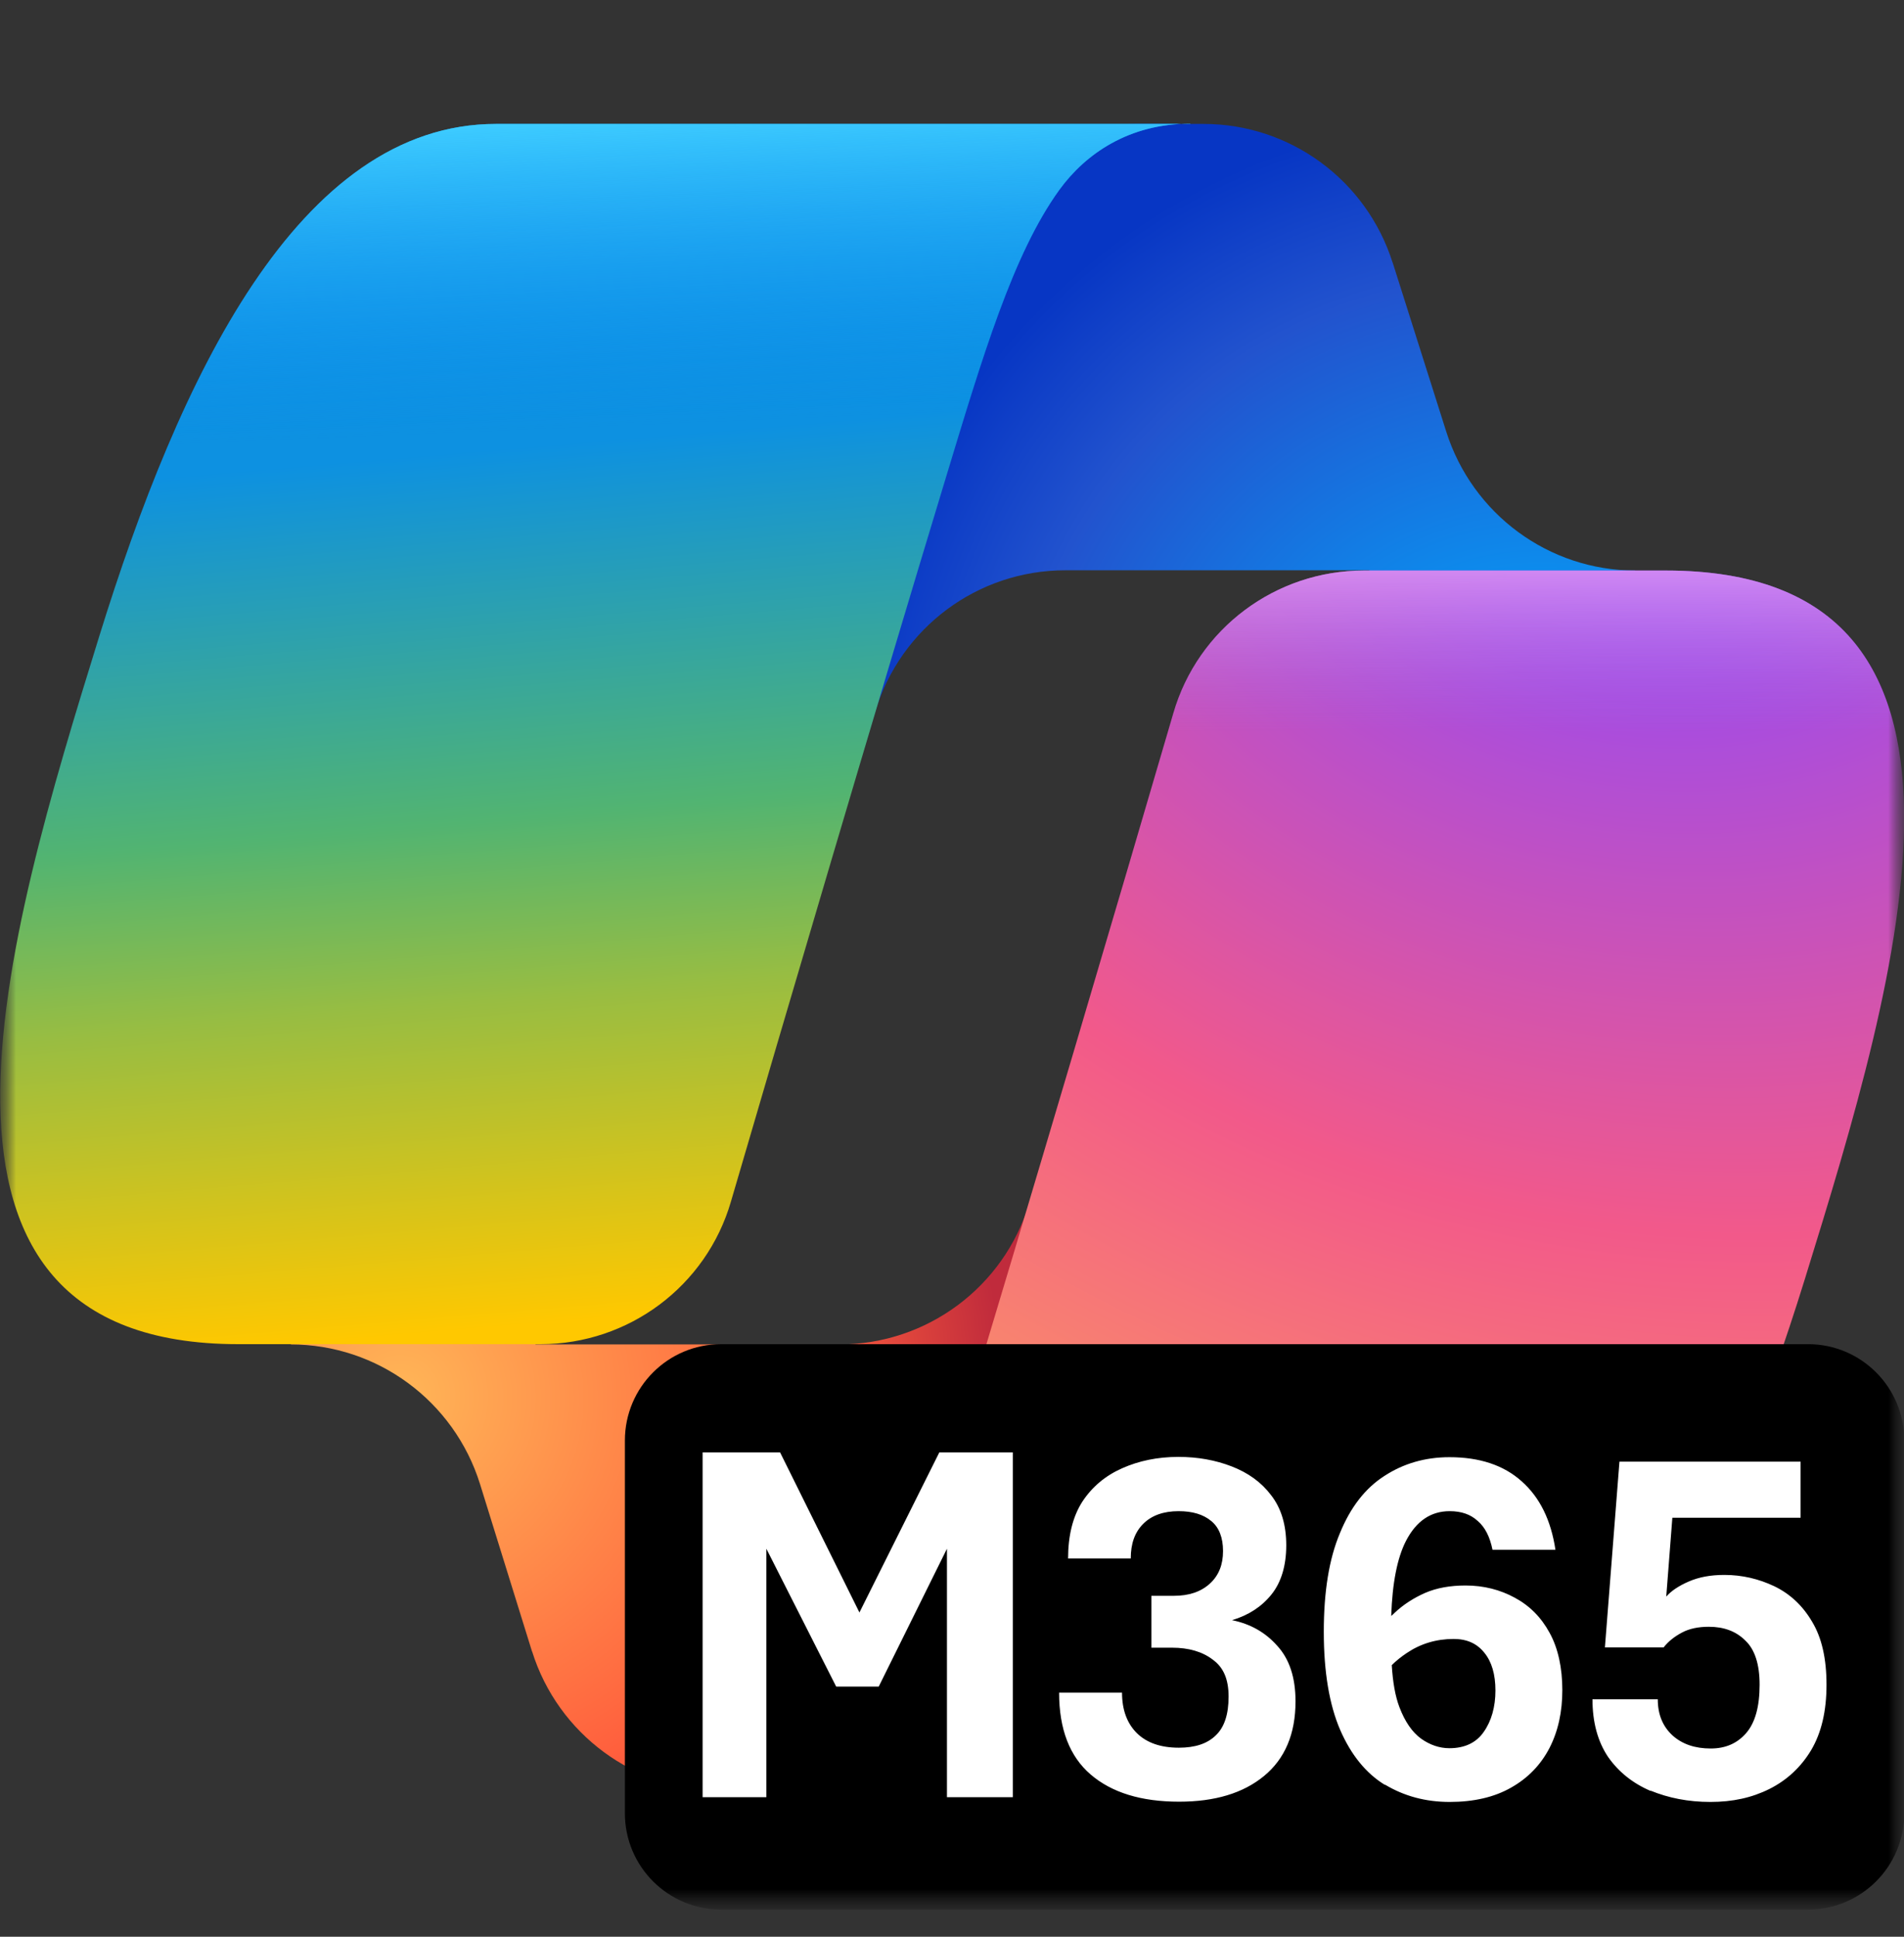
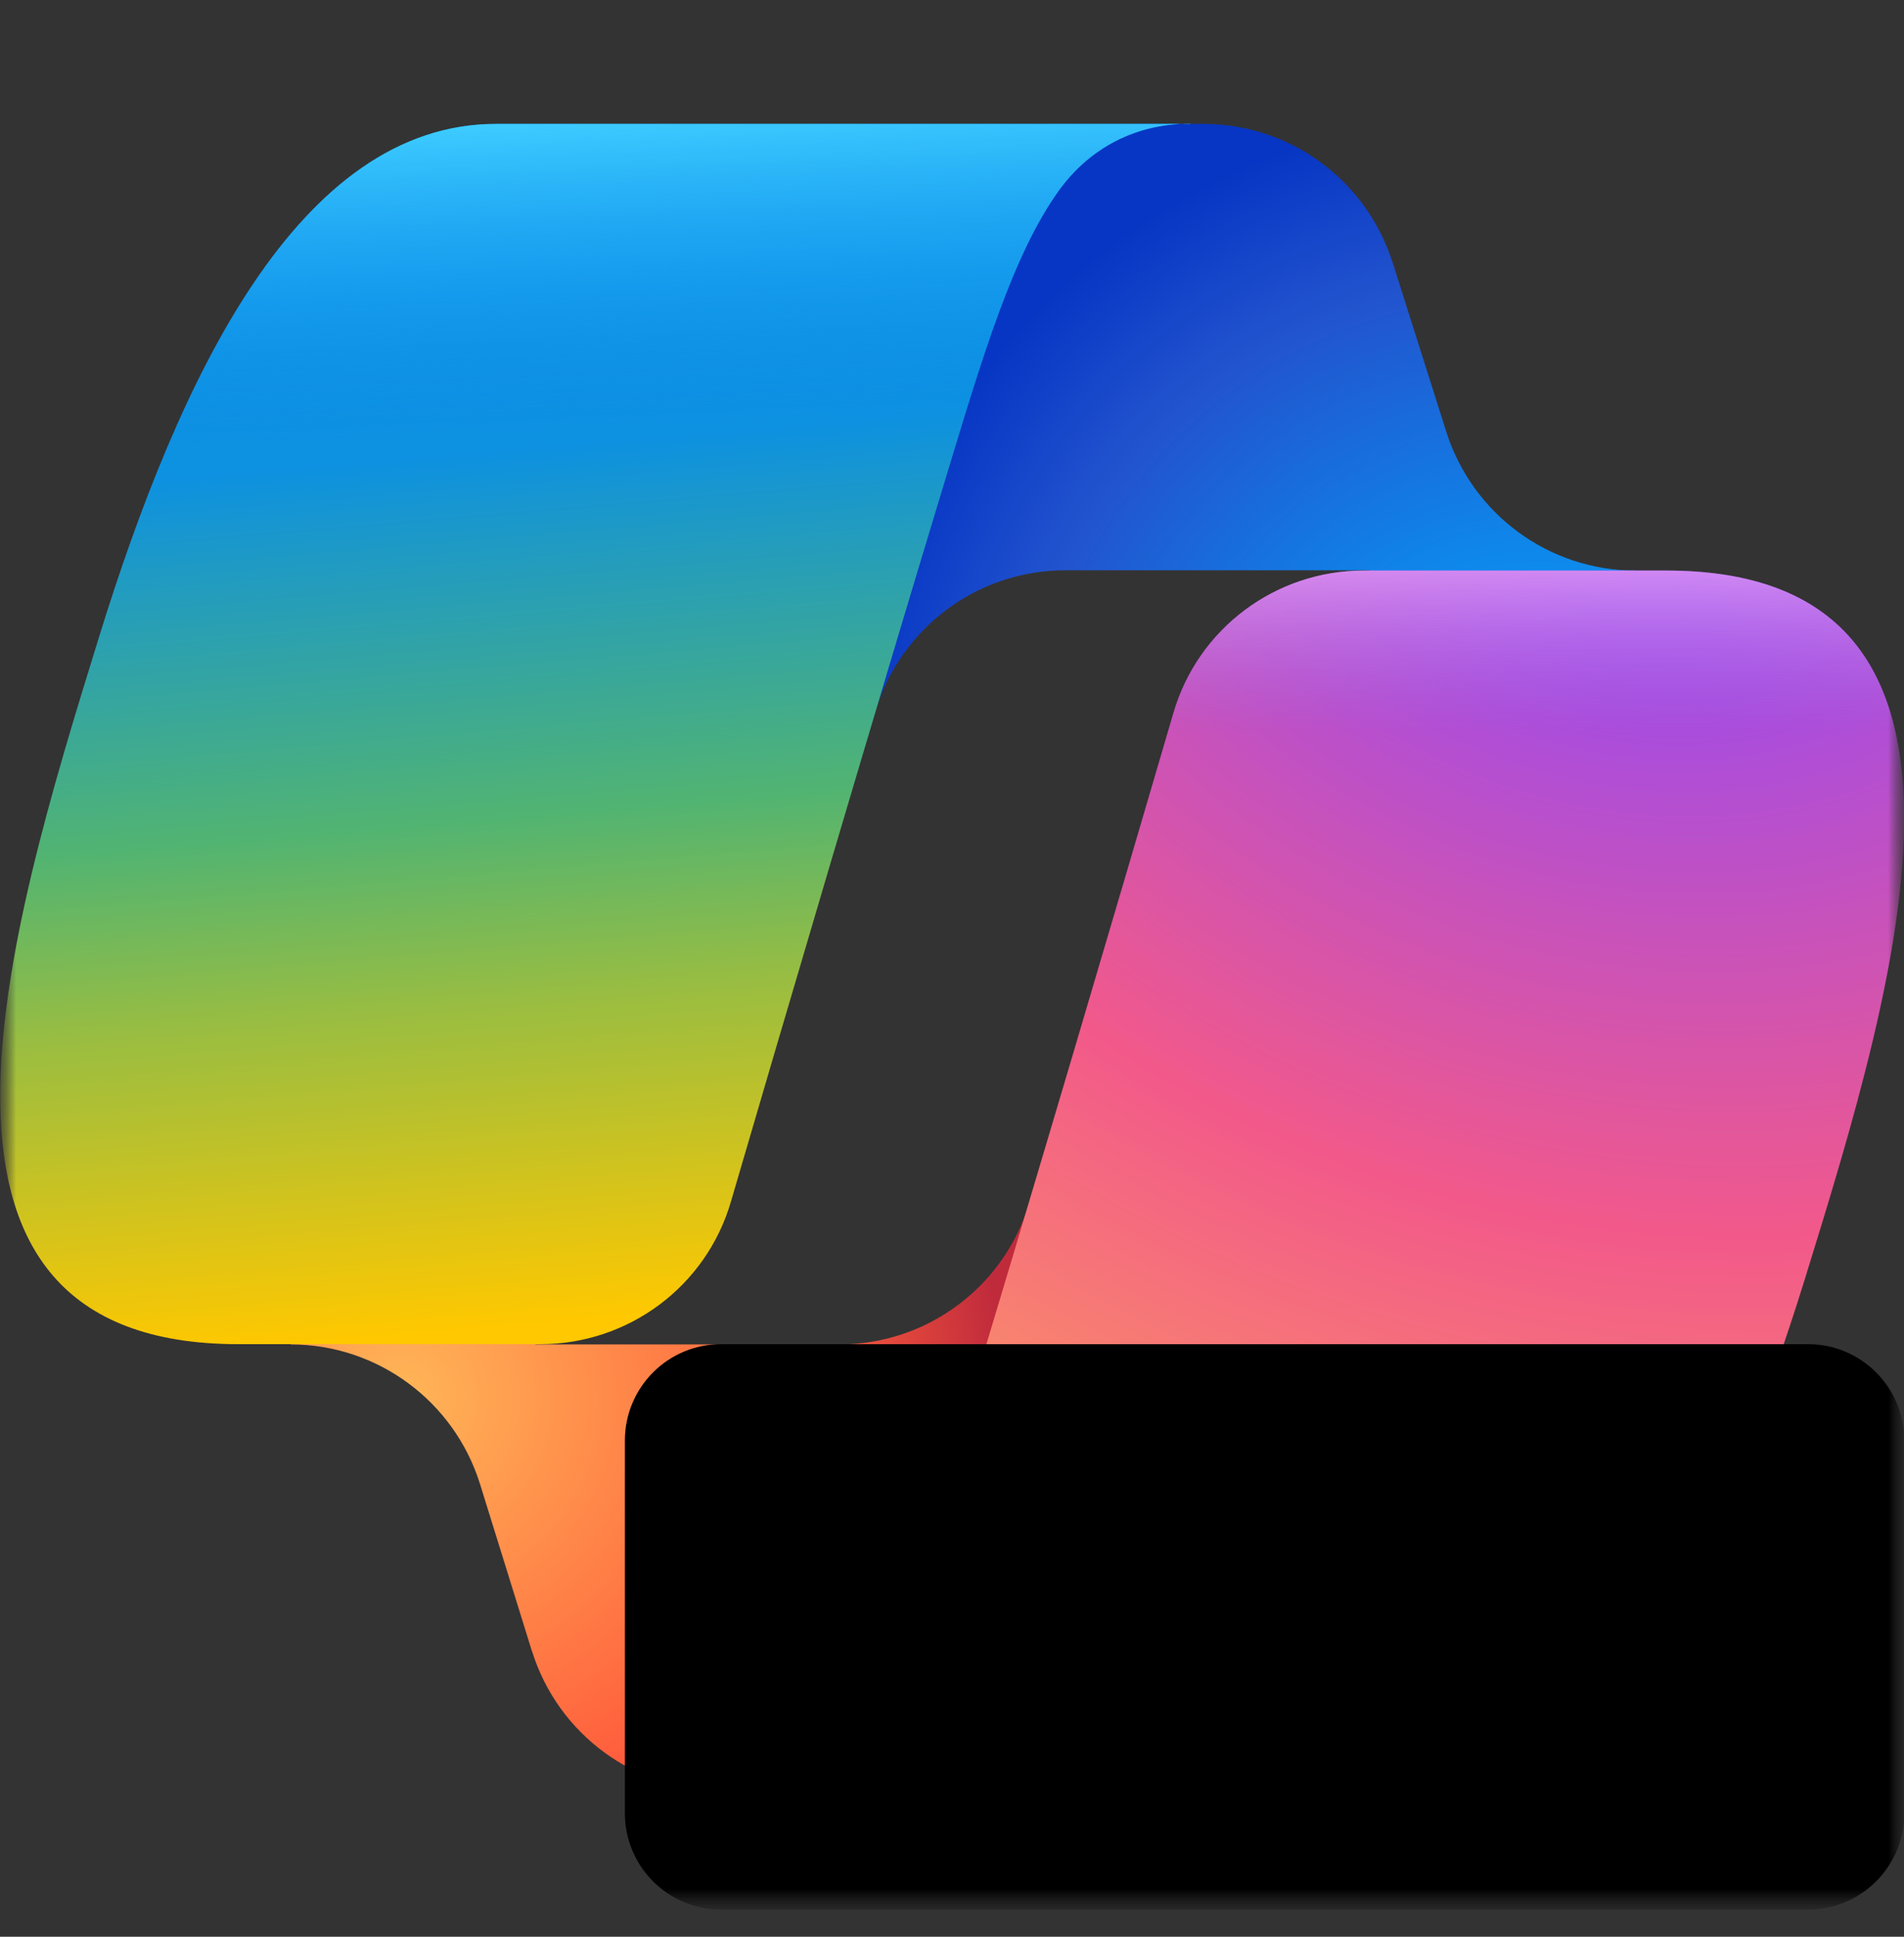
<svg xmlns="http://www.w3.org/2000/svg" width="60" height="61" viewBox="0 0 60 61" fill="none">
  <rect x="0" y="0" width="60" height="61" fill="#333333" stroke="none" />
  <mask id="mask0_1487_4587" style="mask-type:luminance" maskUnits="userSpaceOnUse" x="0" y="0" width="60" height="61">
    <path d="M60 0.152H0V60.152H60V0.152Z" fill="white" />
  </mask>
  <g mask="url(#mask0_1487_4587)">
    <mask id="mask1_1487_4587" style="mask-type:luminance" maskUnits="userSpaceOnUse" x="0" y="0" width="60" height="61">
      <path d="M60 0.152H0V60.152H60V0.152Z" fill="white" />
    </mask>
    <g mask="url(#mask1_1487_4587)">
      <path d="M43.884 8.27C43.059 5.67 40.65 3.903 37.925 3.903H35.867C32.859 3.903 30.275 6.053 29.725 9.012L26.667 25.437L27.584 22.403C28.384 19.77 30.809 17.962 33.567 17.962H43.134L48.617 19.878L51.534 17.97C48.809 17.97 46.4 16.195 45.575 13.595L43.884 8.262V8.27Z" fill="url(#paint0_radial_1487_4587)" />
      <path d="M16.767 52.011C17.583 54.62 20 56.403 22.733 56.403H26.792C30.208 56.403 32.992 53.661 33.042 50.245L33.258 35.153L32.433 37.895C31.642 40.536 29.208 42.344 26.45 42.344H16.883L11.933 40.086L9.158 42.344C11.892 42.344 14.308 44.128 15.125 46.736L16.767 52.02V52.011Z" fill="url(#paint1_radial_1487_4587)" />
      <path d="M37.509 3.903H15.634C9.384 3.903 5.634 11.961 3.134 20.02C0.175 29.57 -3.7 42.336 7.509 42.336H17.034C19.809 42.336 22.259 40.511 23.034 37.844C24.675 32.236 27.55 22.47 29.809 15.036C30.959 11.253 31.917 8.003 33.384 5.978C34.209 4.845 35.575 3.895 37.509 3.895V3.903Z" fill="url(#paint2_linear_1487_4587)" />
      <path d="M37.509 3.903H15.634C9.384 3.903 5.634 11.961 3.134 20.02C0.175 29.57 -3.7 42.336 7.509 42.336H17.034C19.809 42.336 22.259 40.511 23.034 37.844C24.675 32.236 27.55 22.47 29.809 15.036C30.959 11.253 31.917 8.003 33.384 5.978C34.209 4.845 35.575 3.895 37.509 3.895V3.903Z" fill="url(#paint3_linear_1487_4587)" />
      <path d="M22.5 56.404H44.375C50.625 56.404 54.375 48.345 56.875 40.287C59.833 30.737 63.717 17.97 52.5 17.97H42.975C40.2 17.97 37.75 19.795 36.975 22.462C35.333 28.07 32.458 37.828 30.2 45.262C29.05 49.045 28.092 52.295 26.625 54.32C25.8 55.453 24.433 56.404 22.5 56.404Z" fill="url(#paint4_radial_1487_4587)" />
      <path d="M22.5 56.404H44.375C50.625 56.404 54.375 48.345 56.875 40.287C59.833 30.737 63.717 17.97 52.5 17.97H42.975C40.2 17.97 37.75 19.795 36.975 22.462C35.333 28.07 32.458 37.828 30.2 45.262C29.05 49.045 28.092 52.295 26.625 54.32C25.8 55.453 24.433 56.404 22.5 56.404Z" fill="url(#paint5_linear_1487_4587)" />
      <path d="M56.975 42.336H22.725C21.05 42.336 19.692 43.694 19.692 45.37V57.111C19.692 58.787 21.05 60.145 22.725 60.145H56.975C58.651 60.145 60.009 58.787 60.009 57.111V45.37C60.009 43.694 58.651 42.336 56.975 42.336Z" fill="black" />
-       <path fill-rule="evenodd" clip-rule="evenodd" d="M22.141 45.746V56.604H24.15V48.779L26.35 53.121H27.691L29.841 48.779V56.604H31.916V45.746H29.6L27.083 50.787L24.583 45.746H22.141ZM37.158 56.746C35.966 56.746 35.033 56.462 34.366 55.887C33.708 55.321 33.375 54.462 33.375 53.312H35.358C35.358 53.854 35.516 54.279 35.825 54.587C36.141 54.896 36.583 55.046 37.15 55.046C37.658 55.046 38.041 54.921 38.308 54.662C38.583 54.404 38.716 53.996 38.716 53.437C38.716 52.879 38.55 52.512 38.216 52.271C37.891 52.021 37.458 51.896 36.933 51.896H36.283V50.262H36.991C37.466 50.262 37.841 50.137 38.125 49.879C38.408 49.621 38.541 49.279 38.541 48.854C38.541 48.429 38.416 48.104 38.166 47.904C37.916 47.696 37.575 47.596 37.141 47.596C36.666 47.596 36.291 47.729 36.025 47.996C35.758 48.262 35.633 48.621 35.633 49.087H33.658C33.658 48.362 33.808 47.762 34.108 47.296C34.416 46.829 34.833 46.479 35.358 46.246C35.883 46.012 36.475 45.887 37.133 45.887C37.741 45.887 38.3 45.987 38.816 46.187C39.333 46.387 39.75 46.687 40.058 47.096C40.375 47.504 40.533 48.029 40.533 48.671C40.533 49.312 40.375 49.837 40.066 50.221C39.758 50.604 39.35 50.871 38.825 51.029C39.4 51.146 39.875 51.412 40.25 51.837C40.633 52.254 40.825 52.837 40.825 53.587C40.825 54.612 40.491 55.396 39.833 55.937C39.175 56.479 38.283 56.746 37.158 56.746ZM43.65 56.212C44.25 56.571 44.925 56.754 45.683 56.754C46.441 56.754 47.091 56.604 47.616 56.304C48.15 56.004 48.55 55.587 48.825 55.062C49.1 54.529 49.233 53.921 49.233 53.229C49.233 52.537 49.1 51.912 48.833 51.429C48.566 50.937 48.2 50.571 47.733 50.321C47.275 50.071 46.758 49.937 46.183 49.937C45.7 49.937 45.275 50.012 44.908 50.171C44.55 50.329 44.225 50.537 43.95 50.796C43.916 50.829 43.883 50.862 43.841 50.896C43.875 49.854 44.033 49.062 44.308 48.529C44.633 47.904 45.091 47.596 45.683 47.596C46.05 47.596 46.341 47.696 46.566 47.904C46.8 48.104 46.95 48.404 47.033 48.812H49.016C48.875 47.879 48.525 47.162 47.95 46.654C47.383 46.146 46.625 45.896 45.675 45.896C44.908 45.896 44.225 46.096 43.625 46.487C43.025 46.871 42.558 47.471 42.225 48.287C41.883 49.096 41.716 50.129 41.716 51.396C41.716 52.662 41.891 53.696 42.233 54.487C42.575 55.271 43.041 55.846 43.633 56.212H43.65ZM43.858 52.446C44 52.304 44.158 52.179 44.333 52.062C44.766 51.771 45.258 51.621 45.808 51.621C46.225 51.621 46.541 51.762 46.775 52.054C47.008 52.337 47.125 52.737 47.125 53.246C47.125 53.754 47 54.204 46.758 54.546C46.525 54.887 46.158 55.062 45.675 55.062C45.366 55.062 45.066 54.962 44.783 54.762C44.5 54.554 44.275 54.229 44.1 53.771C43.966 53.421 43.891 52.979 43.858 52.446ZM52.008 56.396C52.575 56.629 53.2 56.754 53.9 56.754C54.6 56.754 55.208 56.621 55.758 56.346C56.308 56.071 56.75 55.662 57.075 55.121C57.4 54.571 57.558 53.887 57.558 53.062C57.558 52.237 57.408 51.579 57.1 51.071C56.8 50.562 56.4 50.196 55.916 49.962C55.425 49.729 54.9 49.604 54.341 49.604C53.908 49.604 53.541 49.671 53.216 49.812C52.908 49.946 52.666 50.104 52.508 50.287L52.7 47.804H56.741V46.037H51.033L50.575 51.887H52.425C52.575 51.696 52.766 51.546 53 51.421C53.233 51.296 53.516 51.237 53.85 51.237C54.325 51.237 54.708 51.379 55 51.671C55.3 51.954 55.45 52.421 55.45 53.062C55.45 53.754 55.308 54.262 55.025 54.587C54.741 54.912 54.375 55.071 53.908 55.071C53.416 55.071 53.016 54.937 52.708 54.662C52.4 54.379 52.241 54.004 52.241 53.521H50.183C50.183 54.246 50.35 54.854 50.675 55.337C51.008 55.812 51.458 56.171 52.025 56.412L52.008 56.396Z" fill="white" />
    </g>
  </g>
  <defs>
    <radialGradient id="paint0_radial_1487_4587" cx="0" cy="0" r="1" gradientUnits="userSpaceOnUse" gradientTransform="translate(49.002 25.988) rotate(-130.29) scale(23.033 21.8)">
      <stop offset="0.1" stop-color="#00AEFF" />
      <stop offset="0.77" stop-color="#2253CE" />
      <stop offset="1" stop-color="#0736C4" />
    </radialGradient>
    <radialGradient id="paint1_radial_1487_4587" cx="0" cy="0" r="1" gradientUnits="userSpaceOnUse" gradientTransform="translate(12.644 43.969) rotate(50.26) scale(20.842 20.458)">
      <stop stop-color="#FFB657" />
      <stop offset="0.63" stop-color="#FF5F3D" />
      <stop offset="0.92" stop-color="#C02B3C" />
    </radialGradient>
    <linearGradient id="paint2_linear_1487_4587" x1="17.8" y1="8.261" x2="20.775" y2="43.511" gradientUnits="userSpaceOnUse">
      <stop offset="0.16" stop-color="#0D91E1" />
      <stop offset="0.49" stop-color="#52B471" />
      <stop offset="0.65" stop-color="#98BD42" />
      <stop offset="0.94" stop-color="#FFC800" />
    </linearGradient>
    <linearGradient id="paint3_linear_1487_4587" x1="18.1" y1="3.853" x2="19.717" y2="42.294" gradientUnits="userSpaceOnUse">
      <stop stop-color="#3DCBFF" />
      <stop offset="0.25" stop-color="#0588F7" stop-opacity="0" />
    </linearGradient>
    <radialGradient id="paint4_radial_1487_4587" cx="0" cy="0" r="1" gradientUnits="userSpaceOnUse" gradientTransform="translate(51.913 12.832) rotate(109.72) scale(51.208 62.542)">
      <stop offset="0.07" stop-color="#8C48FF" />
      <stop offset="0.5" stop-color="#F2598A" />
      <stop offset="0.9" stop-color="#FFB152" />
    </radialGradient>
    <linearGradient id="paint5_linear_1487_4587" x1="41.3" y1="15.587" x2="41.283" y2="26.062" gradientUnits="userSpaceOnUse">
      <stop offset="0.06" stop-color="#F8ADFA" />
      <stop offset="0.71" stop-color="#A86EDD" stop-opacity="0" />
    </linearGradient>
  </defs>
</svg>